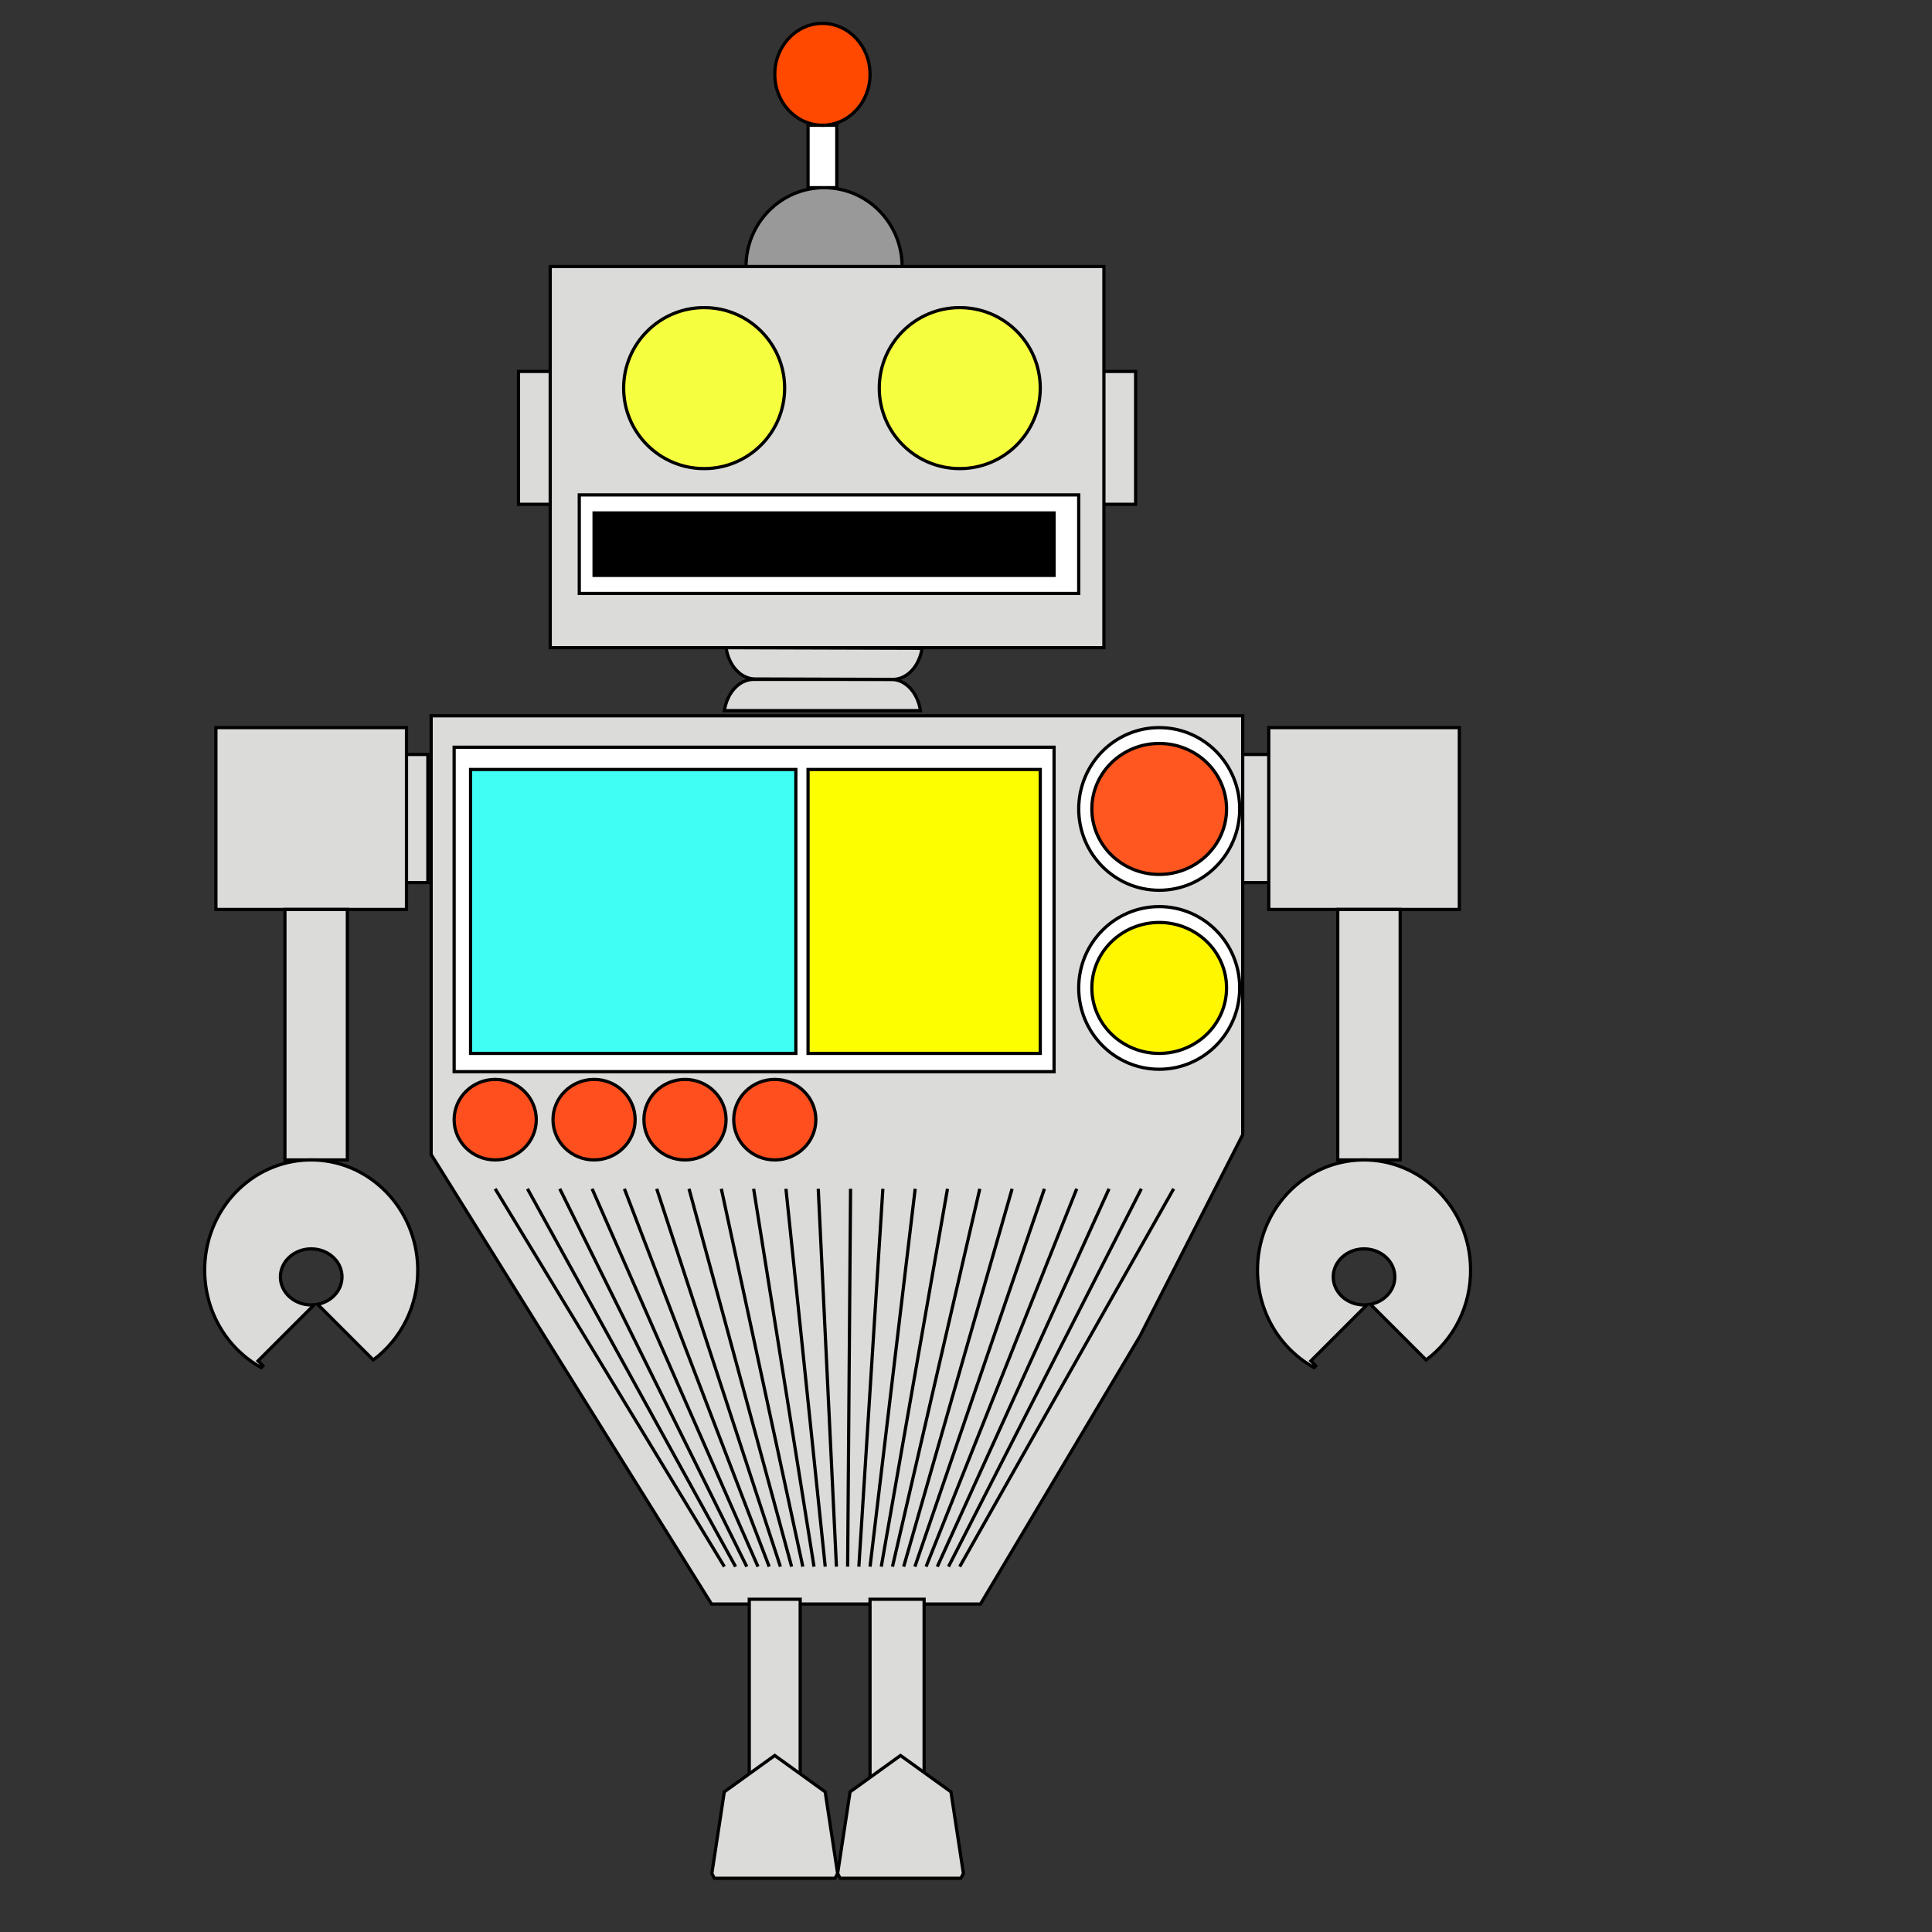
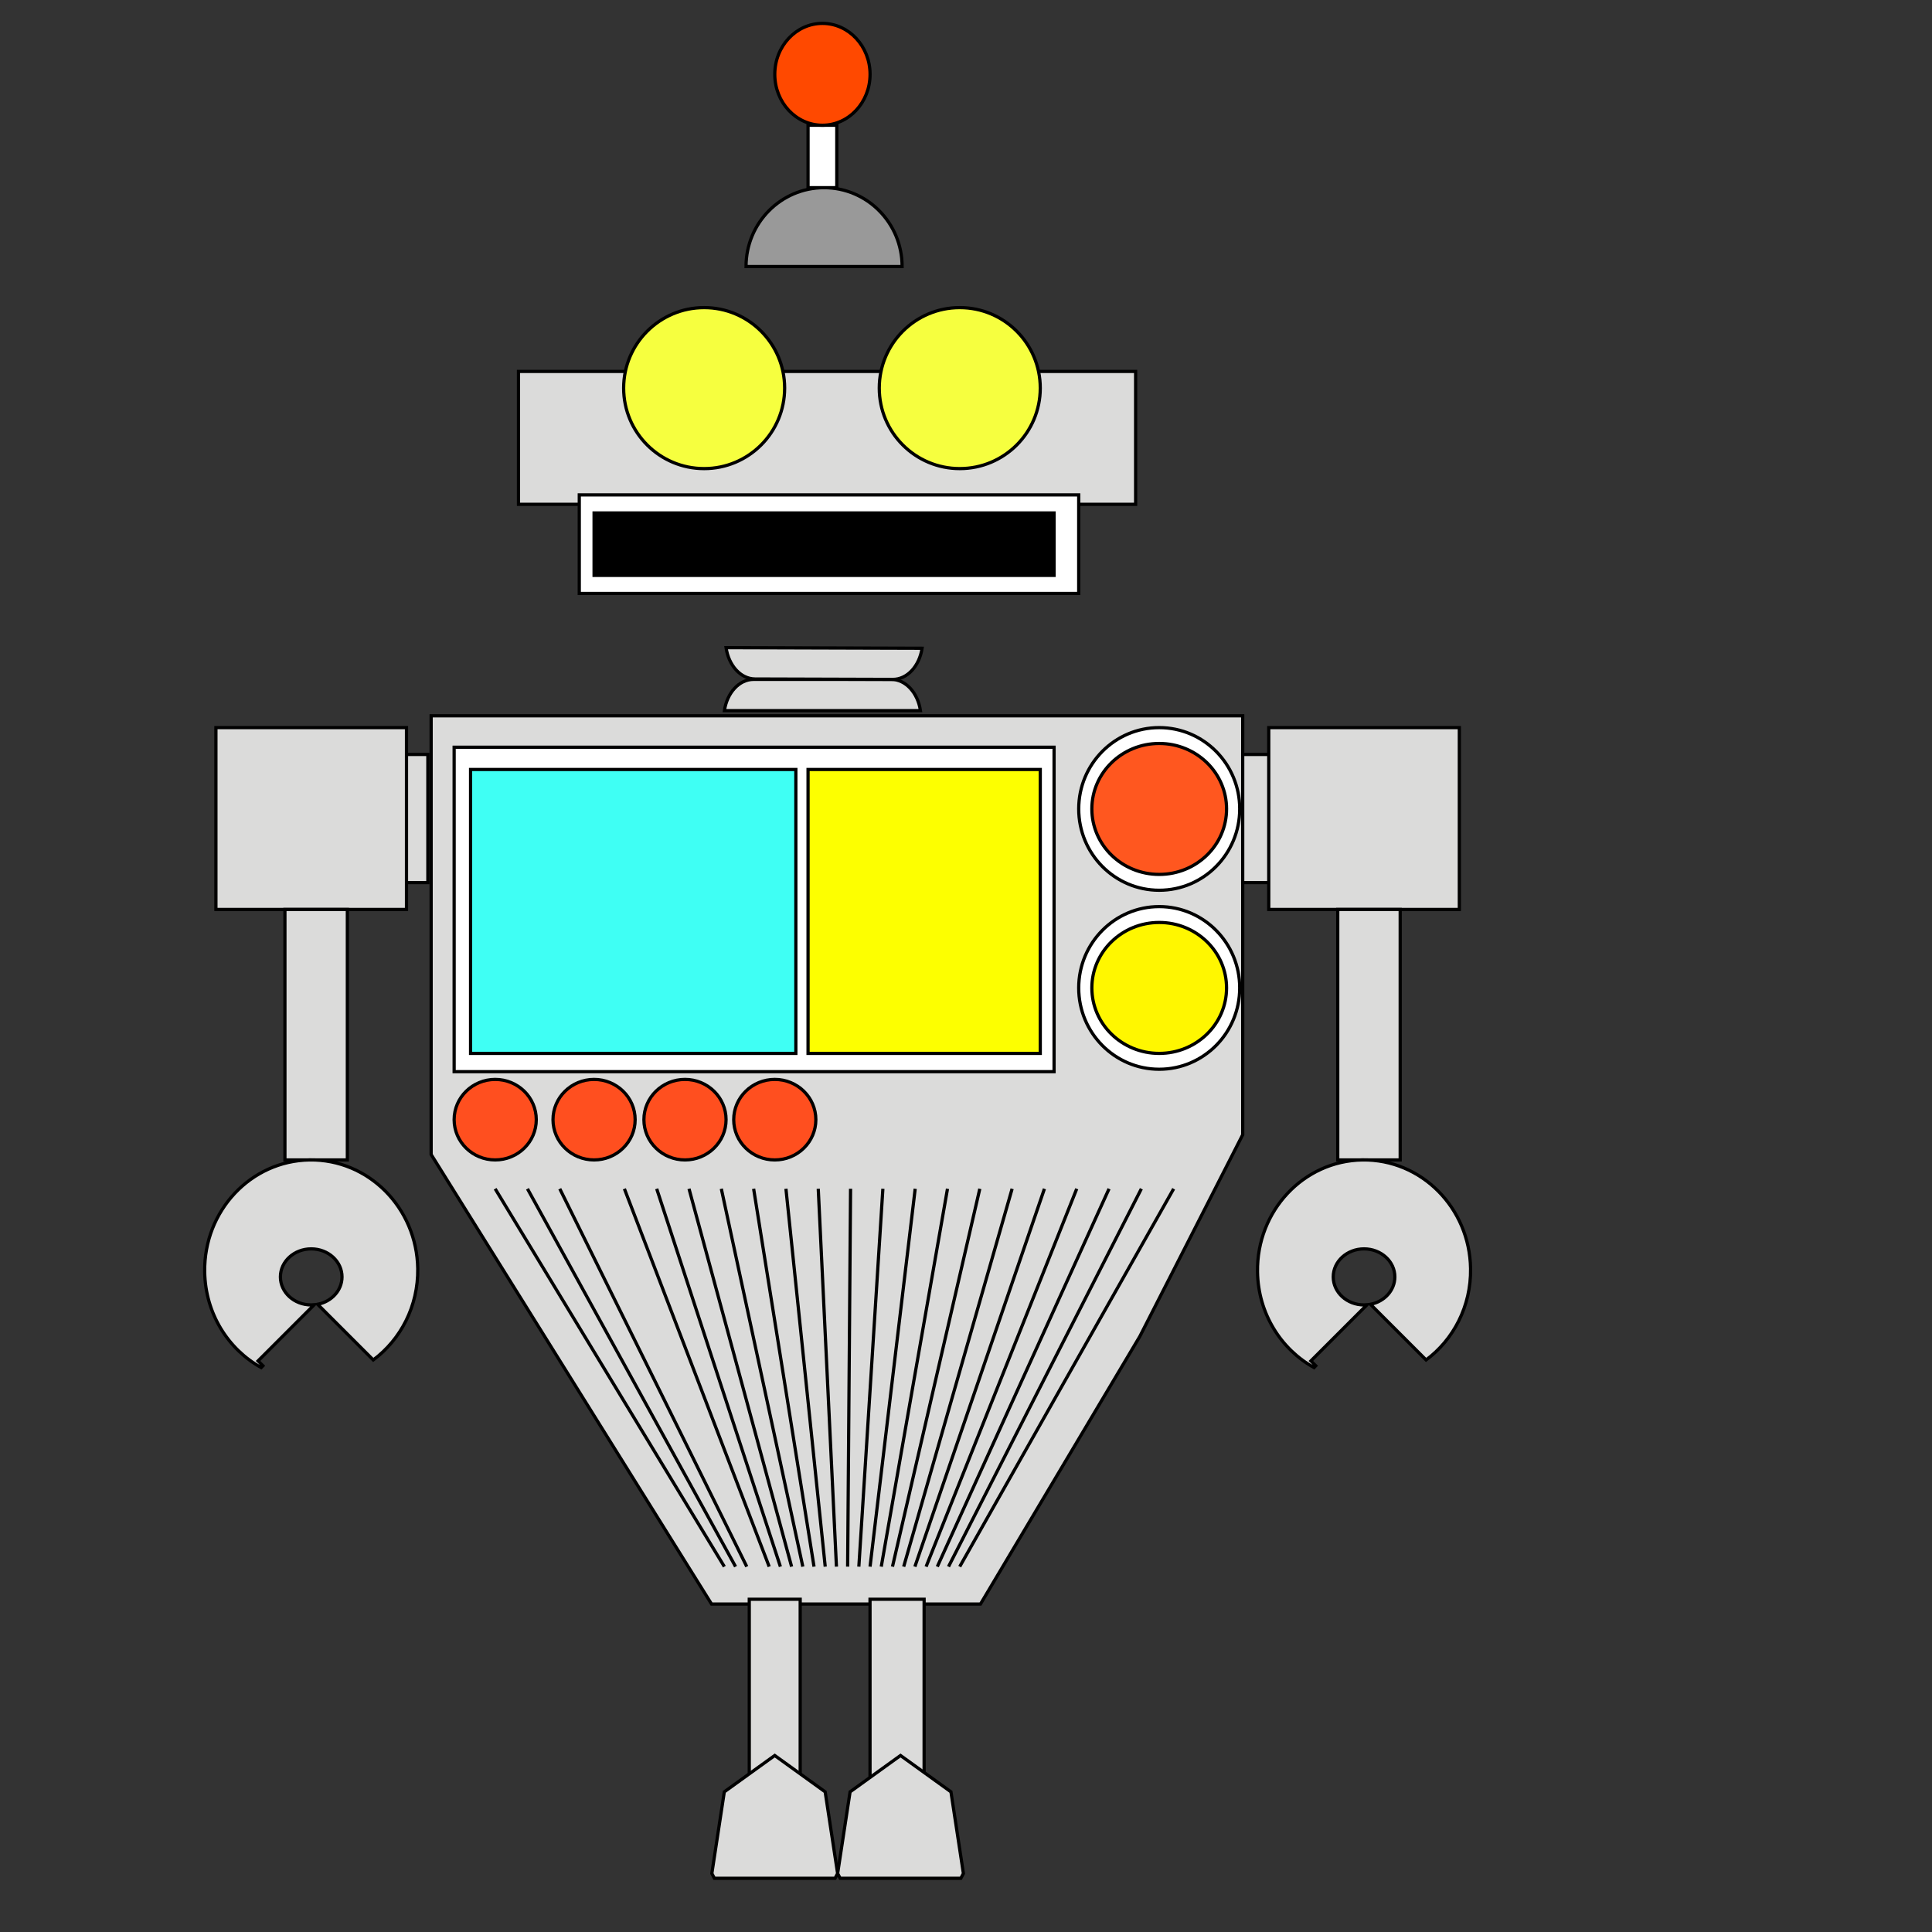
<svg xmlns="http://www.w3.org/2000/svg" version="1.1" id="Layer_1" x="0px" y="0px" width="600px" height="600px" viewBox="0 0 600 600" enable-background="new 0 0 600 600" xml:space="preserve">
  <rect x="0" y="0" width="600" height="600" fill="#333333" stroke="none" />
  <g>
    <g>
      <g>
        <g>
          <g>
            <rect x="161.023" y="115.352" fill="#DBDBDA" stroke="#000000" width="191.656" height="41.266" />
          </g>
-           <rect x="170.875" y="82.774" fill="#DBDBDA" stroke="#000000" width="171.953" height="118.367" />
        </g>
        <rect x="179.9" y="153.692" fill="#FFFFFF" stroke="#000000" width="155.104" height="30.612" />
        <rect x="184.494" y="159.304" stroke="#000000" width="142.857" height="19.388" />
        <circle fill="#F6FF3F" stroke="#000000" cx="218.678" cy="120.529" r="25" />
        <circle fill="#F6FF3F" stroke="#000000" cx="298.064" cy="120.529" r="25" />
        <path fill="#999999" stroke="#000000" d="M255.922,58.284c-13.385,0-24.234,10.965-24.234,24.49h48.471     C280.158,69.249,269.307,58.284,255.922,58.284z" />
        <rect x="250.947" y="38.896" fill="#FFFFFF" stroke="#000000" width="8.928" height="19.388" />
        <ellipse fill="#FF4900" stroke="#000000" cx="255.411" cy="23.08" rx="14.796" ry="15.816" />
      </g>
-       <path fill="#DBDBDA" stroke="#000000" d="M285.85,220.684c-0.828-5.523-4.566-9.694-9.057-9.694h-42.764    c-4.49,0-8.229,4.17-9.057,9.694H285.85z" />
+       <path fill="#DBDBDA" stroke="#000000" d="M285.85,220.684c-0.828-5.523-4.566-9.694-9.057-9.694h-42.764    c-4.49,0-8.229,4.17-9.057,9.694z" />
      <path fill="#DBDBDA" stroke="#000000" d="M225.484,201.141c0.811,5.526,4.537,9.708,9.027,9.721l42.764,0.128    c4.49,0.014,8.24-4.146,9.085-9.667L225.484,201.141z" />
      <polygon fill="#DBDBDA" stroke="#000000" points="353.99,415.023 385.936,352.391 385.936,222.297 133.895,222.297     133.895,358.537 220.981,498.154 304.496,498.154   " />
      <g>
        <rect x="124.711" y="234.304" fill="#DBDBDA" stroke="#000000" width="8.162" height="39.796" />
        <rect x="385.936" y="234.304" fill="#DBDBDA" stroke="#000000" width="9.184" height="39.796" />
      </g>
      <g>
        <rect x="67.057" y="225.967" fill="#DBDBDA" stroke="#000000" width="59.184" height="56.47" />
        <rect x="88.485" y="282.437" fill="#DBDBDA" stroke="#000000" width="19.388" height="77.79" />
        <path fill="#DBDBDA" stroke="#000000" d="M96.148,360.23c-18.272,0.266-32.861,15.82-32.584,34.738     c0.188,12.916,7.264,24.051,17.547,29.738l0.542-0.551l-1.513-1.512l17.428-17.428c-0.303,0.027-0.609,0.043-0.92,0.043     c-5.283,0-9.566-3.898-9.566-8.707c0-4.807,4.283-8.705,9.566-8.705s9.566,3.898,9.566,8.705c0,4.188-3.247,7.68-7.574,8.514     l17.279,17.279c8.504-6.313,13.984-16.688,13.813-28.346C129.457,375.082,114.42,359.963,96.148,360.23z" />
      </g>
      <g>
        <rect x="394.023" y="225.967" fill="#DBDBDA" stroke="#000000" width="59.184" height="56.47" />
        <rect x="415.451" y="282.437" fill="#DBDBDA" stroke="#000000" width="19.389" height="77.79" />
        <path fill="#DBDBDA" stroke="#000000" d="M423.115,360.23c-18.273,0.266-32.861,15.82-32.584,34.738     c0.188,12.916,7.264,24.051,17.547,29.738l0.541-0.551l-1.512-1.512l17.428-17.428c-0.303,0.027-0.609,0.043-0.92,0.043     c-5.283,0-9.566-3.898-9.566-8.707c0-4.807,4.283-8.705,9.566-8.705s9.566,3.898,9.566,8.705c0,4.188-3.248,7.68-7.574,8.514     l17.279,17.279c8.504-6.313,13.984-16.688,13.813-28.346C456.424,375.082,441.387,359.963,423.115,360.23z" />
      </g>
      <rect x="141.037" y="232.057" fill="#FFFFFF" stroke="#000000" width="186.314" height="100.76" />
      <g>
        <ellipse fill="#FFFFFF" stroke="#000000" cx="360.004" cy="251.222" rx="25" ry="25.255" />
        <ellipse fill="#FF571F" stroke="#000000" cx="360.003" cy="251.222" rx="20.919" ry="20.333" />
      </g>
      <g>
        <ellipse fill="#FFFFFF" stroke="#000000" cx="360.002" cy="306.809" rx="25" ry="25.256" />
        <ellipse fill="#FFF700" stroke="#000000" cx="360.002" cy="306.811" rx="20.918" ry="20.332" />
      </g>
      <rect x="146.139" y="238.971" fill="#3FFFF4" stroke="#000000" width="101.021" height="88.172" />
      <rect x="250.947" y="238.971" fill="#FDFF00" stroke="#000000" width="72.117" height="88.172" />
      <ellipse fill="#FF4F1F" stroke="#000000" cx="184.494" cy="347.725" rx="12.755" ry="12.5" />
      <ellipse fill="#FF4F1F" stroke="#000000" cx="153.792" cy="347.725" rx="12.755" ry="12.5" />
      <ellipse fill="#FF4F1F" stroke="#000000" cx="240.616" cy="347.725" rx="12.755" ry="12.502" />
      <ellipse fill="#FF4F1F" stroke="#000000" cx="212.729" cy="347.725" rx="12.756" ry="12.502" />
    </g>
    <g>
      <line fill="none" stroke="#000000" x1="153.776" y1="369.188" x2="224.957" y2="486.534" />
      <line fill="none" stroke="#000000" x1="163.81" y1="369.188" x2="228.438" y2="486.534" />
      <line fill="none" stroke="#000000" x1="173.844" y1="369.188" x2="231.918" y2="486.534" />
-       <line fill="none" stroke="#000000" x1="183.878" y1="369.188" x2="235.399" y2="486.534" />
      <line fill="none" stroke="#000000" x1="193.912" y1="369.188" x2="238.879" y2="486.534" />
      <line fill="none" stroke="#000000" x1="203.946" y1="369.188" x2="242.36" y2="486.534" />
      <line fill="none" stroke="#000000" x1="213.98" y1="369.188" x2="245.84" y2="486.534" />
      <line fill="none" stroke="#000000" x1="224.014" y1="369.188" x2="249.321" y2="486.534" />
      <line fill="none" stroke="#000000" x1="234.048" y1="369.188" x2="252.802" y2="486.534" />
      <line fill="none" stroke="#000000" x1="244.082" y1="369.188" x2="256.282" y2="486.534" />
      <line fill="none" stroke="#000000" x1="254.116" y1="369.188" x2="259.763" y2="486.534" />
      <line fill="none" stroke="#000000" x1="264.15" y1="369.188" x2="263.243" y2="486.534" />
      <line fill="none" stroke="#000000" x1="274.184" y1="369.188" x2="266.724" y2="486.534" />
      <line fill="none" stroke="#000000" x1="284.218" y1="369.188" x2="270.204" y2="486.534" />
      <line fill="none" stroke="#000000" x1="294.252" y1="369.188" x2="273.685" y2="486.534" />
      <line fill="none" stroke="#000000" x1="304.286" y1="369.188" x2="277.166" y2="486.534" />
      <line fill="none" stroke="#000000" x1="314.32" y1="369.188" x2="280.646" y2="486.534" />
      <line fill="none" stroke="#000000" x1="324.354" y1="369.188" x2="284.126" y2="486.534" />
      <line fill="none" stroke="#000000" x1="334.389" y1="369.188" x2="287.607" y2="486.534" />
      <line fill="none" stroke="#000000" x1="344.422" y1="369.188" x2="291.088" y2="486.534" />
      <line fill="none" stroke="#000000" x1="354.456" y1="369.188" x2="294.568" y2="486.534" />
      <line fill="none" stroke="#000000" x1="364.49" y1="369.188" x2="298.049" y2="486.534" />
    </g>
    <rect x="232.691" y="496.662" fill="#DBDBDA" stroke="#000000" width="15.817" height="58.787" />
    <rect x="270.192" y="496.662" fill="#DBDBDA" stroke="#000000" width="16.798" height="58.787" />
    <polygon fill="#DBDBDA" stroke="#000000" points="298.398,583.322 299.193,581.829 295.326,556.47 279.664,545.184 264,556.47    260.131,581.829 260.927,583.322  " />
    <polygon fill="#DBDBDA" stroke="#000000" points="259.335,583.322 260.131,581.829 256.263,556.47 240.601,545.184 224.938,556.47    221.069,581.829 221.865,583.322  " />
  </g>
</svg>